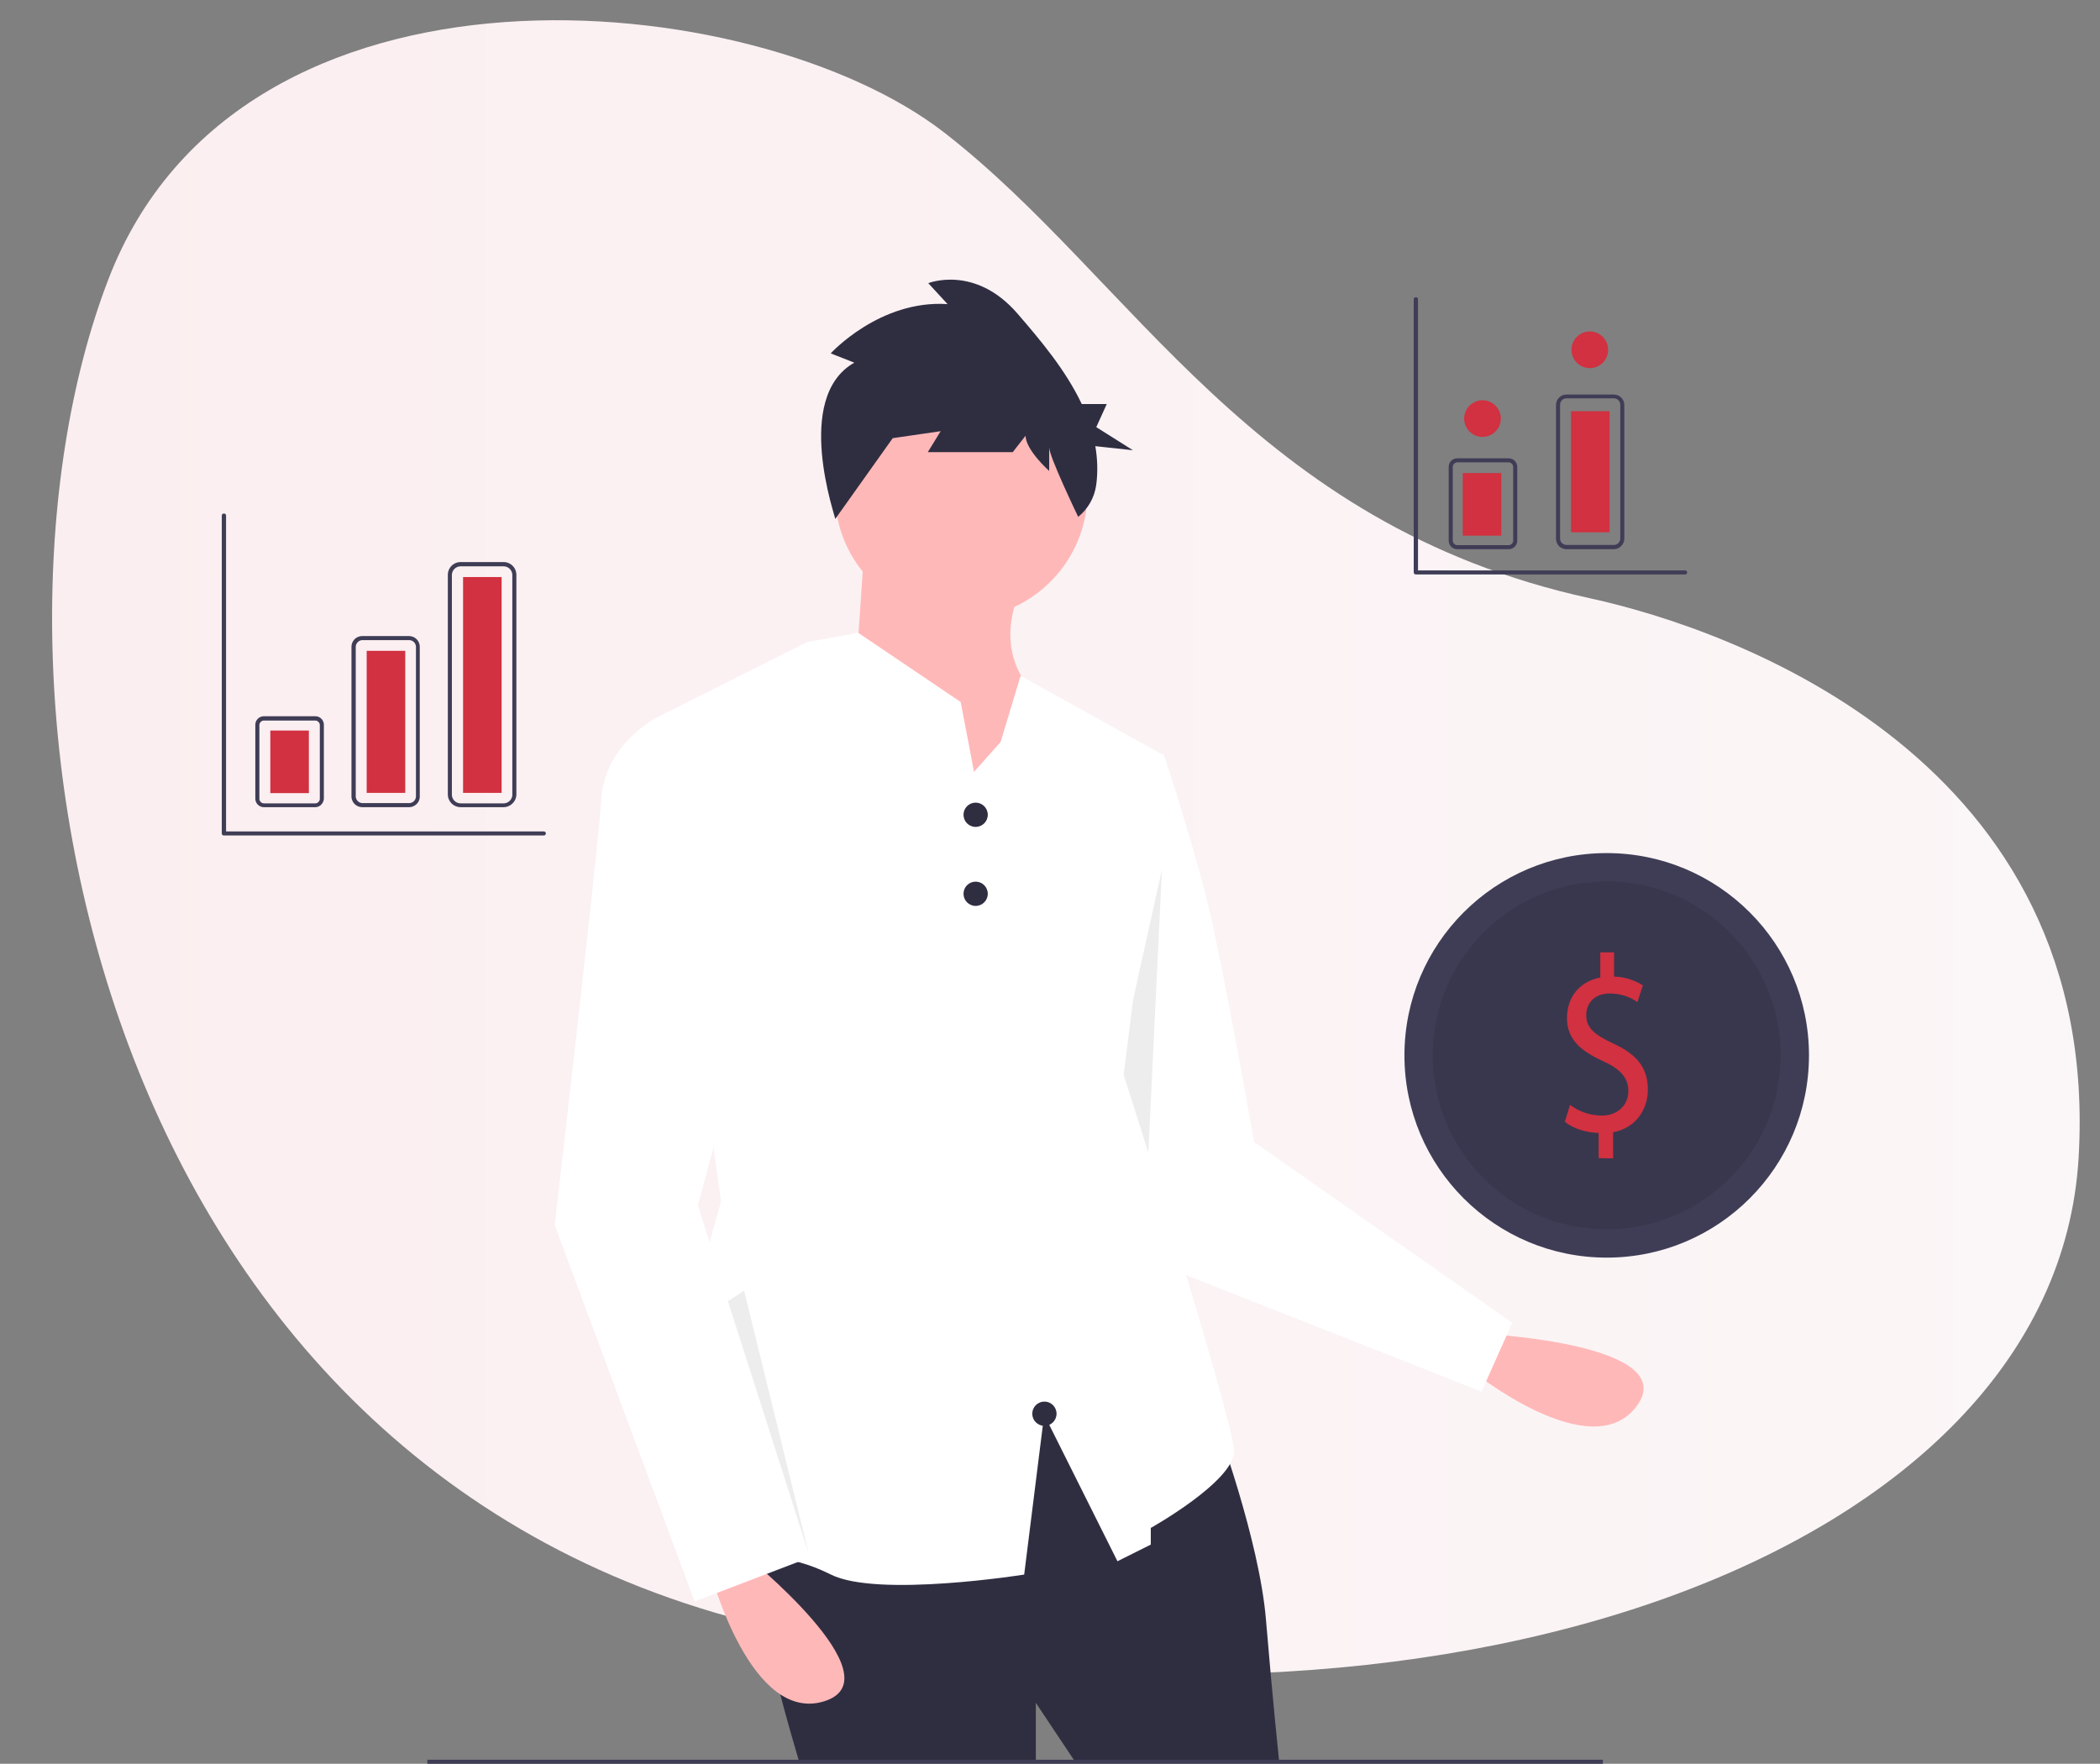
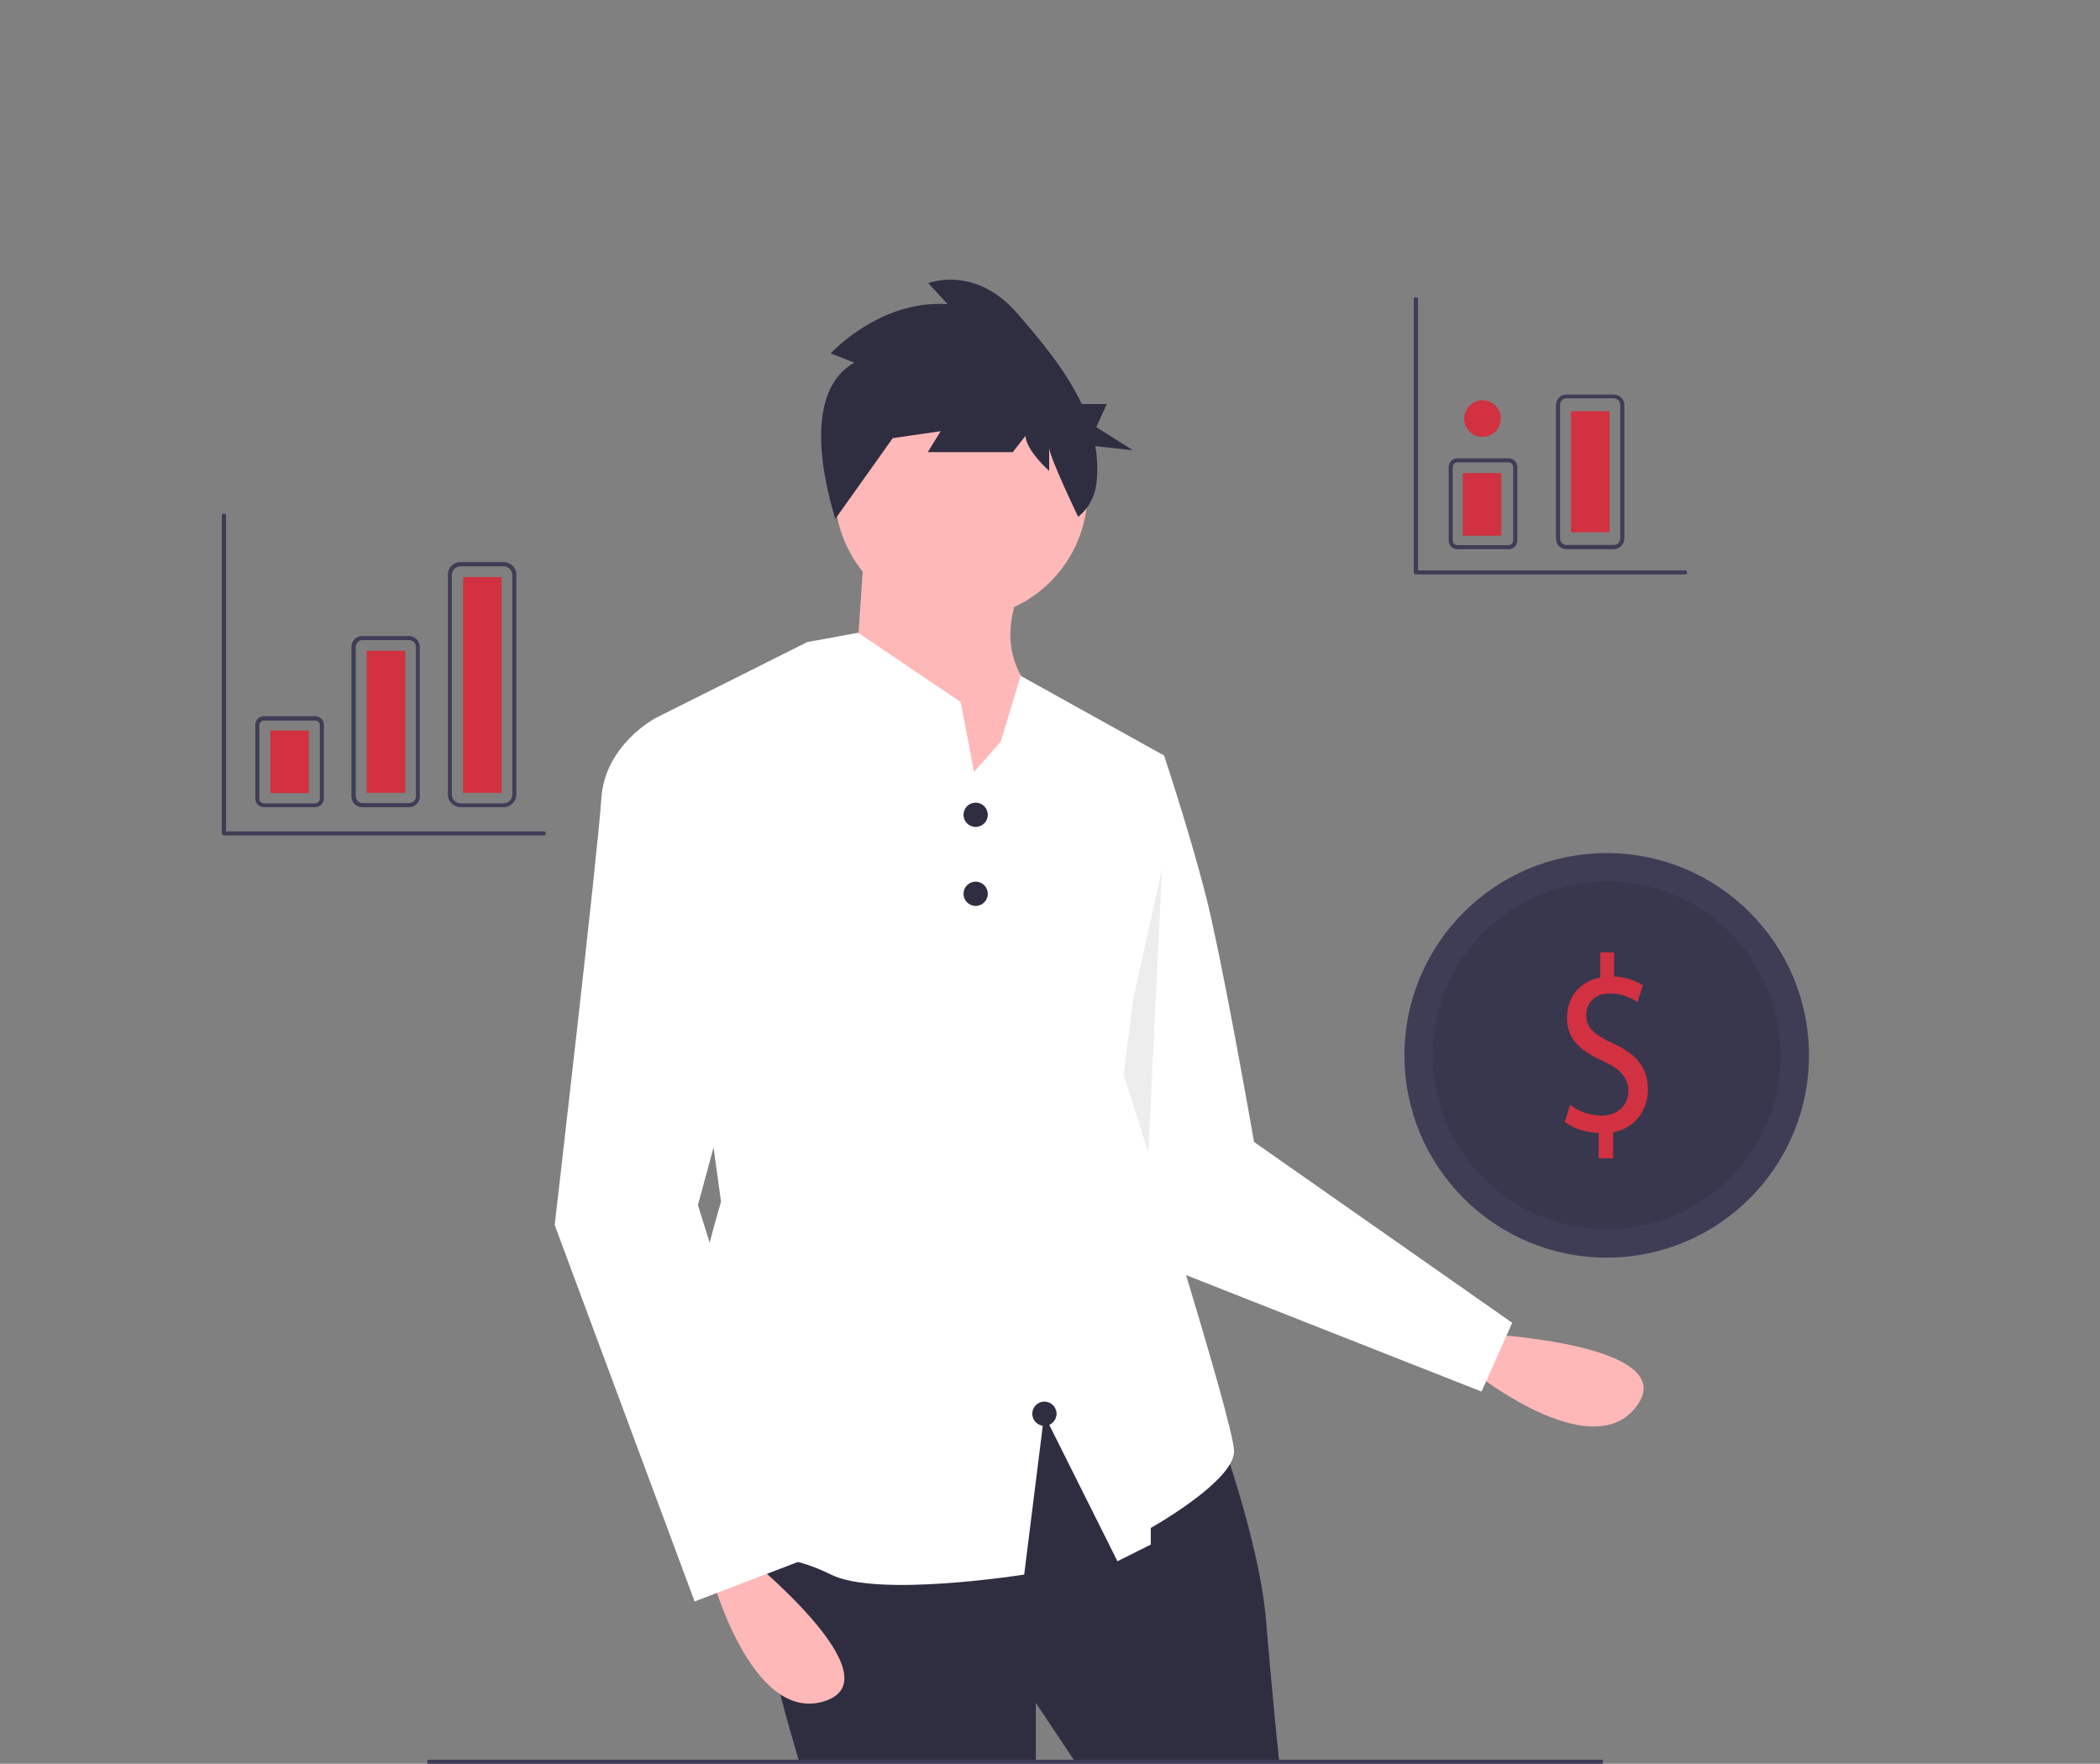
<svg xmlns="http://www.w3.org/2000/svg" id="a3d63ade-9d52-45e1-91e7-e418fb2122b3" x="0" y="0" version="1.1" viewBox="0 0 882.5 741.2" xml:space="preserve">
  <rect x="0" y="0" width="882.5" height="741.2" fill="#808080" stroke="none" />
  <style>.st0{fill:#3f3d56}.st2{fill:#2f2e41}.st4{fill:#ffb8b8}.st7{fill:#fff}.st8{fill:#ededed}.st10{fill:#d13140}</style>
  <linearGradient id="SVGID_1_" x1="21.901" x2="873.975" y1="356.162" y2="356.162" gradientUnits="userSpaceOnUse">
    <stop offset="0" stop-color="#fbeef0" />
    <stop offset="1" stop-color="#fbf6f7" />
  </linearGradient>
-   <path fill="url(#SVGID_1_)" d="M396.8 55.7c79.5 61.7 129.5 164.7 271.3 195.7 60.1 13.1 215.4 67.8 205.4 235.3s-270 259.4-546.7 197.8C38.5 620.3-18.4 284 45.5 117.5 100.9-27 317.3-6 396.8 55.7z" />
  <path d="M624.5 560.6s82.5 4.3 63.3 30.3c-19.2 25.9-69.7-15.2-69.7-15.2l6.4-15.1z" class="st4" />
  <path d="M472.4 313.3l16.8 4.2s9.8 29.4 16.8 56c7.1 26.5 21 106.4 21 106.4l108.5 76-12.9 28.9-144.6-57-32.2-126.4 26.6-88.1z" class="st7" />
  <path d="M488.3 365.4L482 496.5l13.1 38.9-38.3-28z" class="st8" />
  <path d="M511 598s18.2 49 21 82.6 5.6 60.2 5.6 60.2h-85.5l-16.8-25.2v25.2H336s-28-91-16.8-102.2c11.1-11.2 117.6-58.8 117.6-58.8L511 598z" class="st2" />
  <path d="M179.6 739.5h494v1.7h-494z" class="st0" />
  <circle cx="403.9" cy="206.9" r="53.1" class="st4" />
  <path d="M363.3 229.2l-4.2 61.6 53.1 71.3 26.6-67.2s-23.8-15.4-9.8-47.6l-65.7-18.1z" class="st4" />
  <path d="M518.6 609.9c0 12.6-35 32.2-35 32.2v7l-14 7-30.8-61.6-8.4 67.2s-61.6 9.8-81.2 0-29.4-5.6-57.4-15.4S303 505 303 505l-28-203 61.1-30.6 3.2-1.6 8.4-1.5 12.9-2.4 43.1 29.1 3.5 18.2 2.1 11.2 11.2-12.6 8.4-27.8 60.1 33.4-16.8 134.4c.2 0 46.4 145.5 46.4 158.1z" class="st7" />
  <path d="M312.9 653.3s64.4 51.8 33.6 61.6-47.6-53.1-47.6-53.1l14-8.5z" class="st4" />
  <path d="M289.1 304.8l-14-2.8s-21 11.2-22.4 33.6-19.6 179.2-19.6 179.2L291.9 673l47.6-18.2-46.2-148.4 34.9-128.7-39.1-72.9z" class="st7" />
  <circle cx="410" cy="342.4" r="5.1" class="st2" />
  <circle cx="410" cy="375.6" r="5.1" class="st2" />
  <circle cx="438.9" cy="594.1" r="5.1" class="st2" />
  <path d="M359 152.4l-9.9-3.9s20.6-22.6 49.1-20.7l-8.1-8.8s19.6-7.9 37.5 12.8c9.4 10.9 20.2 23.6 27 38h10.5l-4.4 9.7 15.4 9.7-15.8-1.7c.9 5.3 1.1 10.7.4 16.1s-3.4 10.2-7.6 13.6c0 0-12.2-25.3-12.2-29.2v9.9s-9.9-8.8-9.9-14.8l-5.4 6.9h-35.7l5.4-8.8-20.6 3 8.1-10.8-31.8 44.7c.3-.4-17.9-51 8-65.7z" class="st2" />
  <circle cx="675.2" cy="443.5" r="85" class="st0" />
  <circle cx="675.2" cy="443.5" r="73.1" opacity=".1" />
  <path d="M671.8 486.7v-10.6c-5.4-.1-11-2-14.2-4.7l2.2-7.1c3.8 2.9 8.5 4.5 13.4 4.5 6.5 0 11.1-4.3 11.1-10.3 0-5.8-3.7-9.4-10.5-12.5-9.4-4.3-15.3-9.1-15.3-18.2 0-8.8 5.4-15.4 14-17v-10.6h5.8v10.2c4.3.1 8.5 1.4 12.1 3.7l-2.3 7c-3.4-2.4-7.5-3.6-11.6-3.6-7.1 0-9.9 4.8-9.9 9.1 0 5.4 3.4 8.2 11.5 12 9.5 4.4 14.4 9.9 14.4 19.3 0 8.3-5.1 16.2-14.6 17.9v11l-6.1-.1z" class="st10" />
-   <path d="M305.9 546.8l34 106.2-27.2-110.6z" class="st8" />
  <path d="M132.5 339.2h-21.6c-2 0-3.6-1.6-3.6-3.6v-31c0-2 1.6-3.6 3.6-3.6h21.6c2 0 3.6 1.6 3.6 3.6v31c-.1 2-1.7 3.6-3.6 3.6zm-21.6-36.4c-1 0-1.9.9-1.9 1.9v31c0 1 .9 1.9 1.9 1.9h21.6c1 0 1.9-.9 1.9-1.9v-31c0-1-.9-1.9-1.9-1.9h-21.6zM171.9 339.2h-19.6c-2.6 0-4.6-2-4.6-4.6v-62.7c0-2.6 2-4.6 4.6-4.6h19.5c2.6 0 4.6 2 4.6 4.6v62.7c.1 2.5-2 4.6-4.5 4.6zM152.4 269a2.9 2.9 0 00-2.9 2.9v62.7c0 1.6 1.3 2.9 2.9 2.9h19.5c1.6 0 2.9-1.3 2.9-2.9v-62.7c0-1.6-1.3-2.9-2.9-2.9h-19.5zM211.6 339.2h-18c-3 0-5.4-2.4-5.4-5.4v-92.2c0-3 2.4-5.4 5.4-5.4h18c3 0 5.4 2.4 5.4 5.4v92.2c0 3-2.5 5.4-5.4 5.4zm-18-101.2c-2 0-3.7 1.6-3.7 3.7v92.2c0 2 1.6 3.7 3.7 3.7h18c2 0 3.7-1.6 3.7-3.7v-92.2c0-2-1.6-3.7-3.7-3.7h-18z" class="st0" />
  <path d="M113.6 307h16.2v26.3h-16.2zM154.1 273.5h16.2v59.7h-16.2zM194.6 242.5h16.2v90.7h-16.2z" class="st10" />
  <path d="M708.1 241.4H595c-.5 0-.9-.3-.9-.9V125.8c0-.5.3-.9.9-.9s.9.3.9.9v113.9h112.2c.5 0 .9.3.9.9s-.4.8-.9.8zM228.5 351.1H94.1c-.5 0-.9-.3-.9-.9V216.7c0-.5.3-.9.9-.9.5 0 .9.3.9.9v132.7h133.5c.5 0 .9.3.9.9-.1.5-.4.8-.9.8z" class="st0" />
  <path d="M634 230.8h-21.6c-2 0-3.6-1.6-3.6-3.6v-31c0-2 1.6-3.6 3.6-3.6H634c2 0 3.6 1.6 3.6 3.6v31c0 2-1.6 3.6-3.6 3.6zm-21.6-36.5c-1 0-1.9.9-1.9 1.9v31c0 1 .9 1.9 1.9 1.9H634c1 0 1.9-.9 1.9-1.9v-31c0-1-.9-1.9-1.9-1.9h-21.6zM678.2 230.8h-19.9c-2.5 0-4.4-2-4.4-4.4v-56.2c0-2.5 2-4.4 4.4-4.4h19.9c2.5 0 4.4 2 4.4 4.4v56.2c0 2.3-2 4.4-4.4 4.4zm-19.9-63.4c-1.5 0-2.7 1.2-2.7 2.7v56.2c0 1.5 1.2 2.7 2.7 2.7h19.9c1.5 0 2.7-1.2 2.7-2.7v-56.2c0-1.5-1.2-2.7-2.7-2.7h-19.9z" class="st0" />
  <path d="M614.7 198.8h16.2v26.3h-16.2zM660.2 172.8h16.2v50.9h-16.2z" class="st10" />
  <circle cx="623" cy="175.9" r="7.7" class="st10" />
-   <circle cx="668.1" cy="147" r="7.7" class="st10" />
</svg>